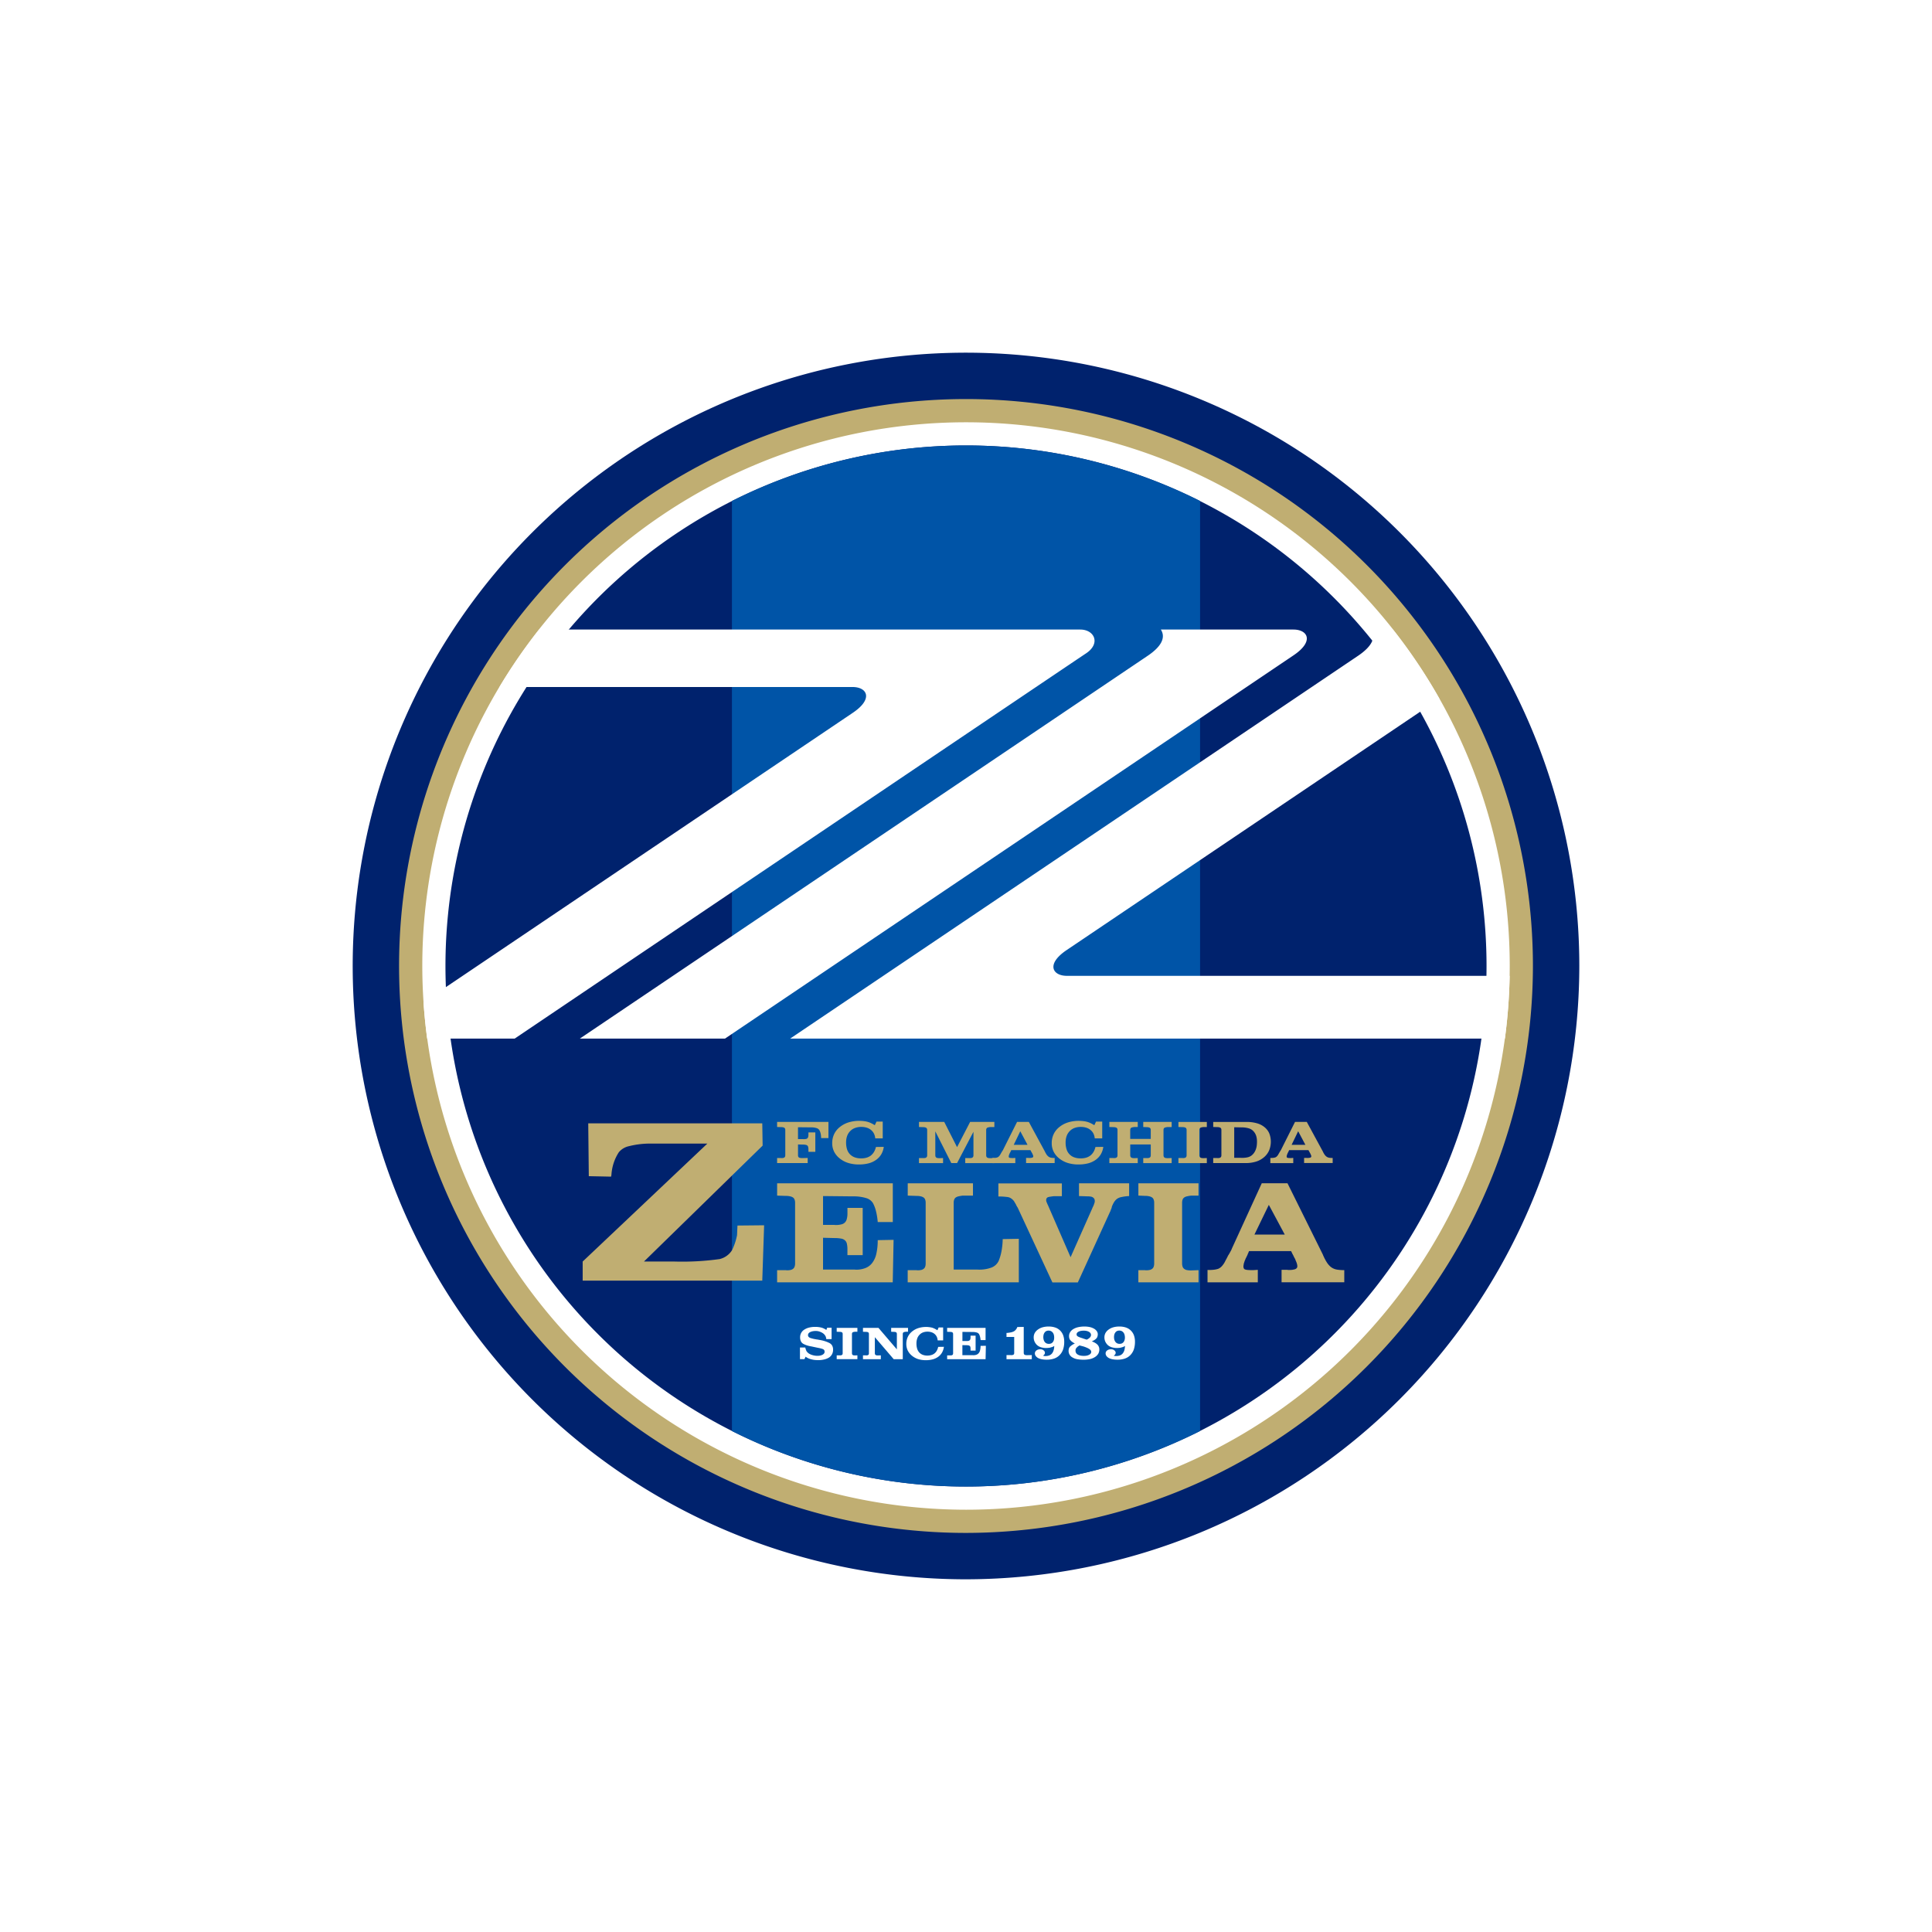
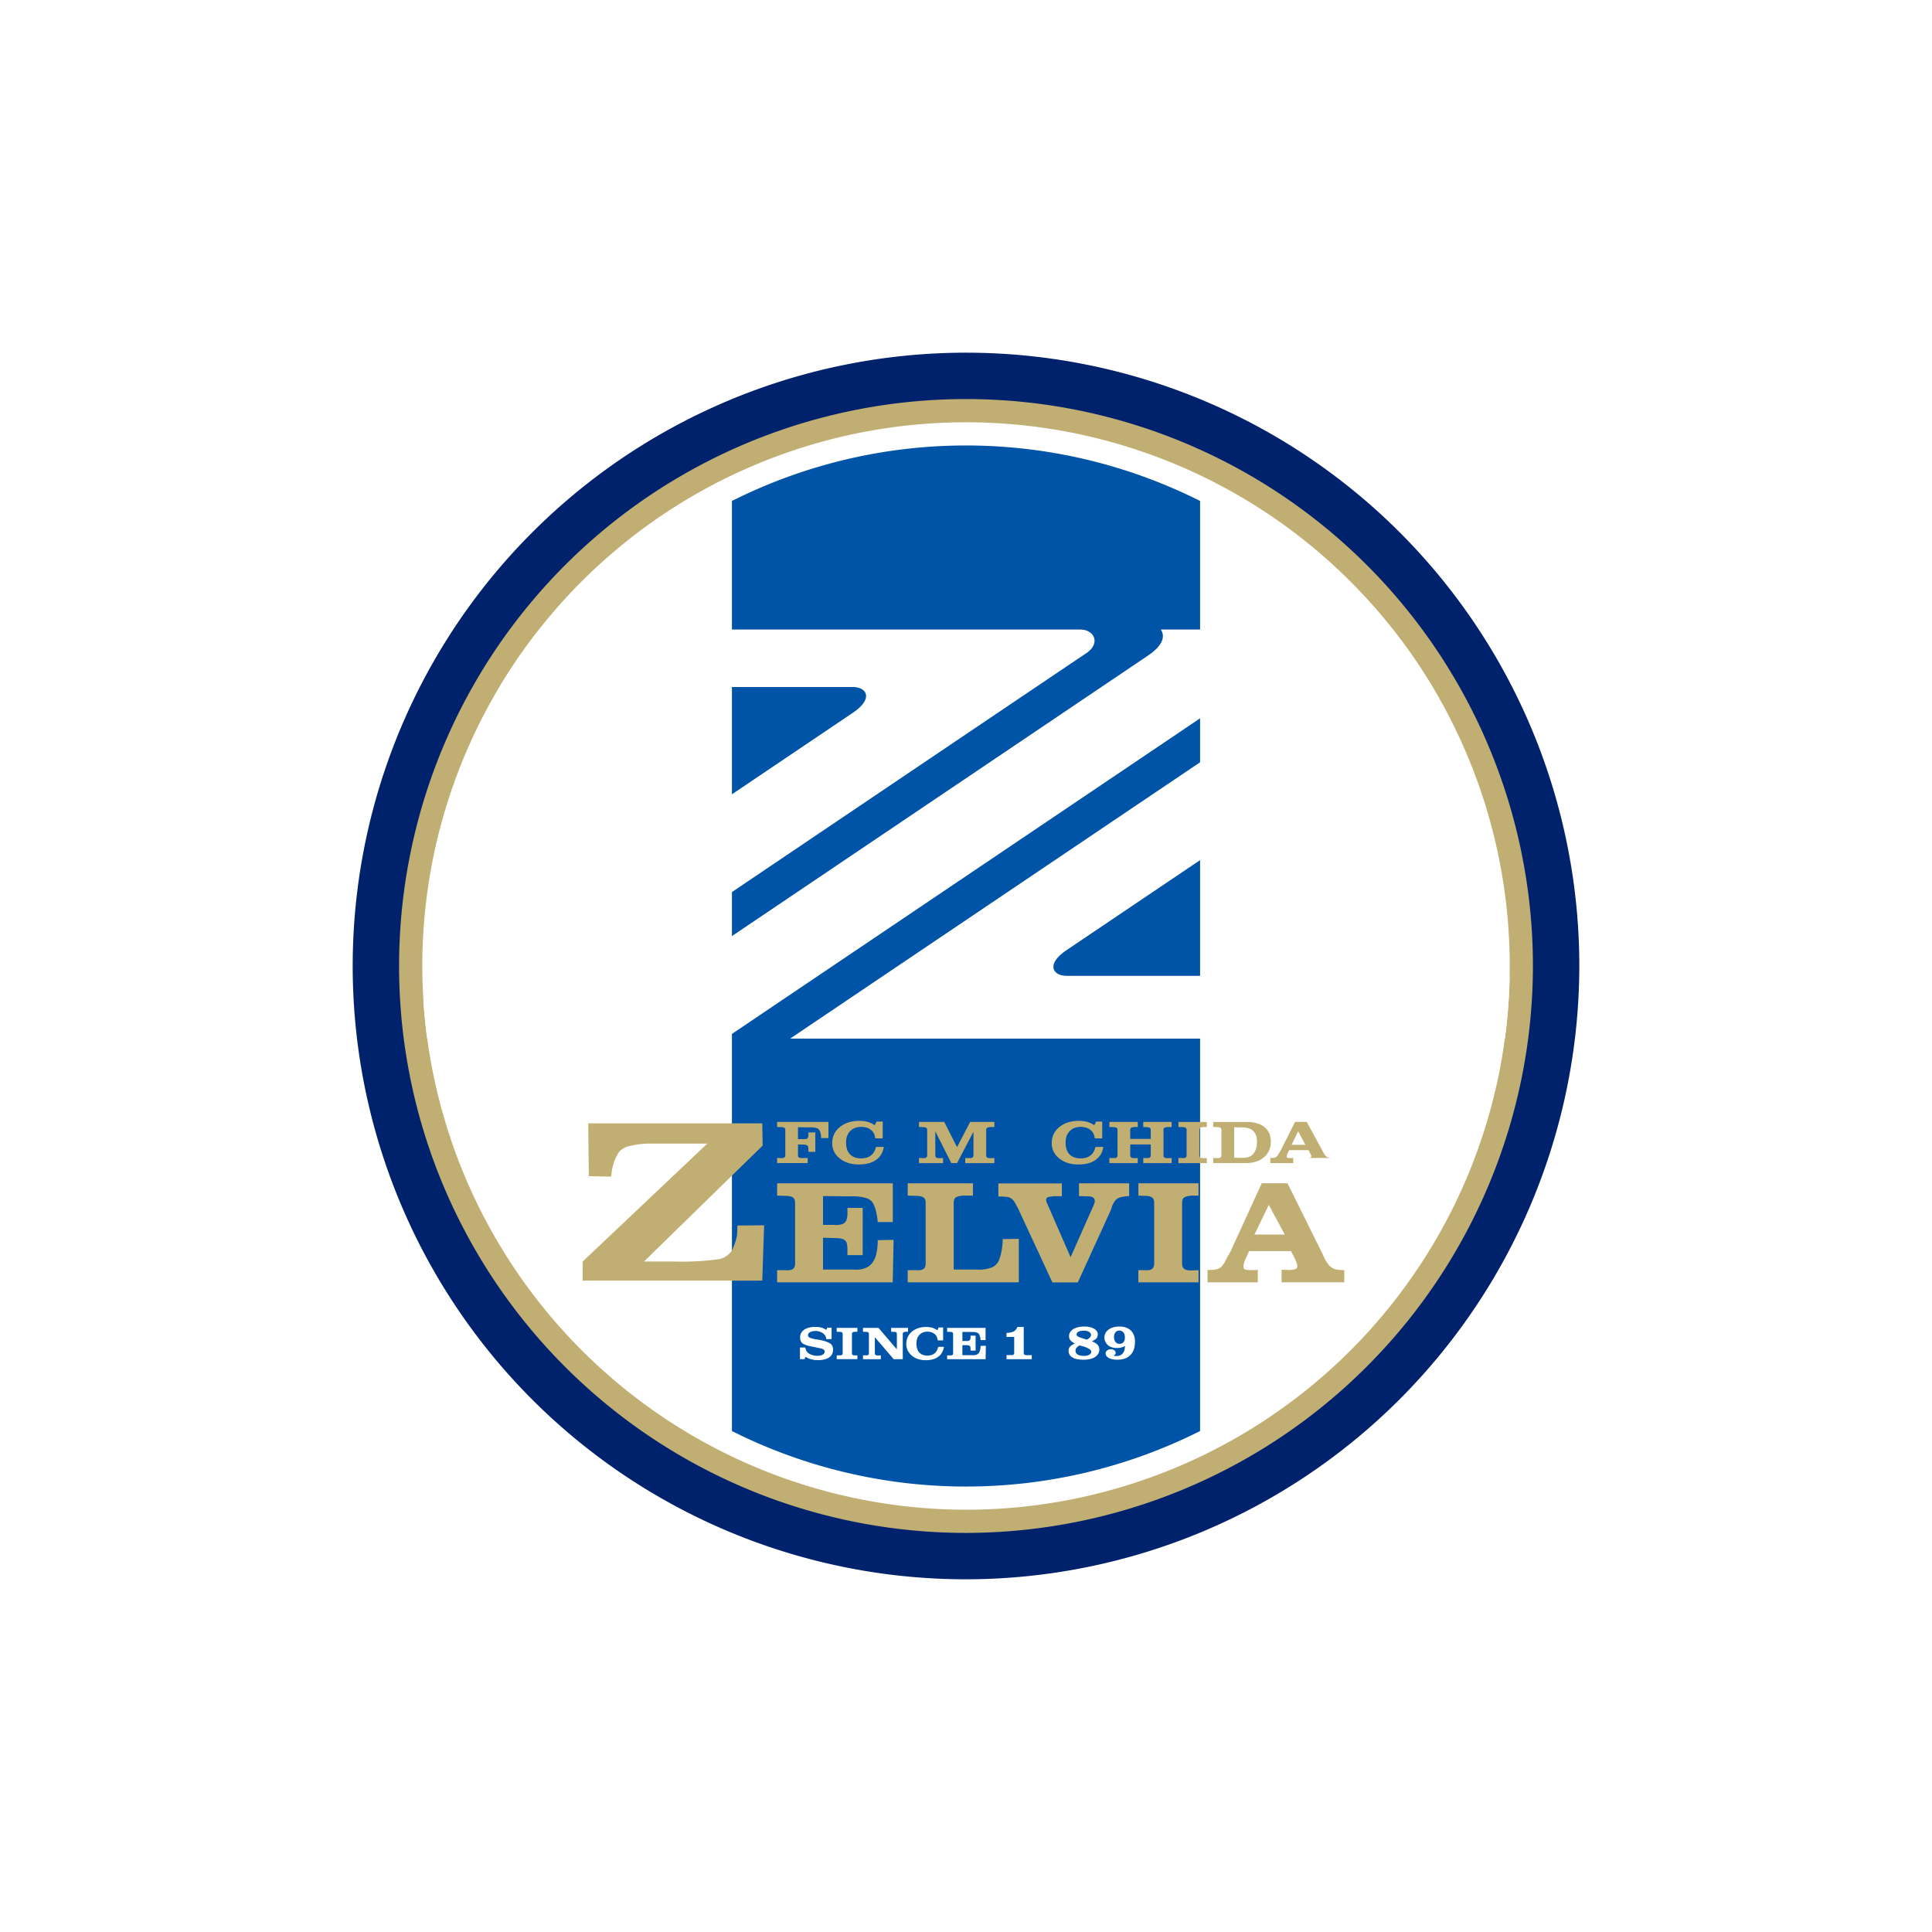
<svg xmlns="http://www.w3.org/2000/svg" width="280" height="280" viewBox="0 0 280 280">
  <defs>
    <clipPath id="clip-path">
      <rect id="長方形_79" data-name="長方形 79" width="180" height="180" transform="translate(-1477.587 3300.413)" fill="#c8cbcc" />
    </clipPath>
  </defs>
  <g id="グループ_239" data-name="グループ 239" transform="translate(1515 -3300)">
    <rect id="長方形_97" data-name="長方形 97" width="280" height="280" transform="translate(-1515 3300)" fill="#fff" />
    <g id="マスクグループ_12" data-name="マスクグループ 12" transform="translate(12.587 49.587)" clip-path="url(#clip-path)">
      <g id="_レイヤー_1-2" transform="translate(-1478 3300.003)">
        <path id="パス_1020" data-name="パス 1020" d="M90.415,180.82a90.41,90.41,0,1,1,90.411-90.409A90.514,90.514,0,0,1,90.415,180.82" fill="none" />
        <path id="パス_1021" data-name="パス 1021" d="M91.253,180.13a88.885,88.885,0,1,1,88.884-88.885A88.987,88.987,0,0,1,91.253,180.13" transform="translate(-0.838 -0.836)" fill="#00226d" />
        <path id="パス_1022" data-name="パス 1022" d="M94.939,177.094A82.163,82.163,0,1,1,177.1,94.932a82.257,82.257,0,0,1-82.162,82.162" transform="translate(-4.524 -4.523)" fill="#c0ae72" />
        <path id="パス_1023" data-name="パス 1023" d="M96.783,175.577a78.8,78.8,0,1,0-78.8-78.8,78.888,78.888,0,0,0,78.8,78.8" transform="translate(-6.368 -6.367)" fill="#fff" />
-         <path id="パス_1024" data-name="パス 1024" d="M174.065,98.62A75.44,75.44,0,1,1,98.627,23.181,75.438,75.438,0,0,1,174.065,98.62" transform="translate(-8.212 -8.21)" fill="#00226d" />
        <path id="パス_1025" data-name="パス 1025" d="M87.473,166.017a75.56,75.56,0,0,0,67.848,0V31.223a75.571,75.571,0,0,0-67.848,0V166.017Z" transform="translate(-30.982 -8.21)" fill="#0054a7" />
        <path id="パス_1026" data-name="パス 1026" d="M113.435,64.489H35.021a78.8,78.8,0,0,0-5.753,8.33H80.456c2.055,0,3.067,1.681.02,3.736L18.257,118.5q.178,2.659.525,5.27H31.476s80.347-54.2,82.8-55.827c2.164-1.432,1.216-3.452-.838-3.452m-1.946,50.185c-2.056,0-3.07-1.682-.021-3.737l54.017-36.415a78.6,78.6,0,0,0-6.745-10.033H155.6c.776,1.22-.033,2.513-1.8,3.734L71.4,123.769H174.983a80.371,80.371,0,0,0,.688-9.095H111.493ZM144.333,64.49H125.119c.772,1.22-.035,2.513-1.806,3.734L40.92,123.769H61.957L144.35,68.224c3.049-2.055,2.037-3.734-.017-3.734" transform="translate(-6.466 -22.841)" fill="#fff" />
        <path id="パス_1027" data-name="パス 1027" d="M58.149,182.671a1.566,1.566,0,0,1-.059.359l-3.227-.068-.08-7.655H80.005l.052,3.227-17.2,16.8h4.464a39.017,39.017,0,0,0,6.507-.359,2.916,2.916,0,0,0,1.79-1.281,8.547,8.547,0,0,0,.73-2.189l.061-1.388,3.863-.039-.267,8.023H53.975v-2.767l18.068-17.094H63.516a12.552,12.552,0,0,0-2.846.378,2.592,2.592,0,0,0-1.463.888,6.758,6.758,0,0,0-1.057,3.163" transform="translate(-19.117 -62.092)" fill="#c0ae72" />
        <path id="パス_1028" data-name="パス 1028" d="M114.375,194.375h-2.182a9.741,9.741,0,0,0-.247-1.55,5.057,5.057,0,0,0-.44-1.185,1.712,1.712,0,0,0-1.006-.741,6.217,6.217,0,0,0-1.915-.244l-4.32-.045v4.175h1.668a.08.08,0,0,0,.052.02h.121a3.074,3.074,0,0,0,.8-.088,1.071,1.071,0,0,0,.505-.255,1.043,1.043,0,0,0,.293-.517,2.949,2.949,0,0,0,.1-.818v-.8h2.21v6.844H107.8v-.861a3.343,3.343,0,0,0-.084-.805.861.861,0,0,0-.286-.484,1.026,1.026,0,0,0-.551-.247,4.844,4.844,0,0,0-.946-.077l-1.668-.042v4.605H108.9a.057.057,0,0,0,.038.02h.082a3.655,3.655,0,0,0,1.411-.247,2.234,2.234,0,0,0,.972-.744,3.362,3.362,0,0,0,.588-1.322,8.669,8.669,0,0,0,.2-1.968l2.3-.043-.123,6.156H97.61v-1.764h1.277a.248.248,0,0,0,.1.02h.074a2.339,2.339,0,0,0,.517-.052.875.875,0,0,0,.343-.162.654.654,0,0,0,.218-.3,1.315,1.315,0,0,0,.077-.475v-8.824a1.191,1.191,0,0,0-.077-.431.654.654,0,0,0-.218-.3,1.171,1.171,0,0,0-.406-.169,2.507,2.507,0,0,0-.625-.067l-1.277-.043v-1.784h16.764v5.615Z" transform="translate(-34.572 -66.858)" fill="#c0ae72" />
        <path id="パス_1029" data-name="パス 1029" d="M136.957,201.261a5.083,5.083,0,0,0,2.074-.279,1.912,1.912,0,0,0,1.067-.969,7.144,7.144,0,0,0,.417-1.442,10.863,10.863,0,0,0,.17-1.723l2.334-.043v6.306H126.915v-1.763h1.279a.251.251,0,0,0,.1.021h.074a2.248,2.248,0,0,0,.515-.053.82.82,0,0,0,.343-.162.644.644,0,0,0,.222-.3,1.352,1.352,0,0,0,.071-.473v-8.824a1.217,1.217,0,0,0-.071-.431.661.661,0,0,0-.222-.3,1.168,1.168,0,0,0-.4-.17,2.522,2.522,0,0,0-.625-.067l-1.279-.043V188.76h9.452v1.784h-1.474a5.118,5.118,0,0,0-.625.11,1.143,1.143,0,0,0-.4.17.659.659,0,0,0-.221.3,1.371,1.371,0,0,0-.073.476v9.66h3.387Z" transform="translate(-44.952 -66.858)" fill="#c0ae72" />
        <path id="パス_1030" data-name="パス 1030" d="M160.918,192.266a2.011,2.011,0,0,0,.158-.324,1.306,1.306,0,0,0,.088-.257.648.648,0,0,0,.061-.193,1.187,1.187,0,0,0,.013-.173.683.683,0,0,0-.06-.29.6.6,0,0,0-.184-.205.7.7,0,0,0-.3-.13,2.24,2.24,0,0,0-.465-.042l-1.277-.043v-1.85h7.266v1.85a6.574,6.574,0,0,0-1.142.151,1.591,1.591,0,0,0-.674.3,1.936,1.936,0,0,0-.381.454,3.513,3.513,0,0,0-.283.581.313.313,0,0,0-.034.1.409.409,0,0,0-.011.1.252.252,0,0,0-.038.1.348.348,0,0,1-.038.1c-.015.027-.029.061-.049.095a.22.22,0,0,0-.025.1,1.073,1.073,0,0,1-.047.117c-.018.038-.035.07-.052.1l-4.662,10.223H155.1l-5.034-10.847c-.049-.073-.1-.152-.147-.237a1.866,1.866,0,0,1-.121-.258c-.049-.073-.095-.144-.134-.215s-.08-.135-.11-.194a1.762,1.762,0,0,0-.38-.388,1.382,1.382,0,0,0-.431-.214c-.162-.029-.367-.054-.614-.075s-.532-.032-.859-.032v-1.893h9.2v1.85H155.3c-.214.027-.388.052-.525.075a1.735,1.735,0,0,0-.331.075.456.456,0,0,0-.187.161.424.424,0,0,0-.06.226v.095a.173.173,0,0,0,.024.1.2.2,0,0,0,.025.109c.014.028.031.059.047.085v.031c0,.011.007.014.024.014v.04a.057.057,0,0,0,.017.043.07.07,0,0,0,.034.043.194.194,0,0,0,.01.053c.01.024.022.047.038.077v.031c0,.008.01.011.028.011,0,.015,0,.027.01.032a.041.041,0,0,1,.011.032l3.268,7.51,3.19-7.186Z" transform="translate(-52.163 -66.857)" fill="#c0ae72" />
        <path id="パス_1031" data-name="パス 1031" d="M178.68,188.759H187.4v1.784h-1.057a5.5,5.5,0,0,0-.628.109,1.126,1.126,0,0,0-.4.172.674.674,0,0,0-.223.3,1.4,1.4,0,0,0-.071.477v8.733a1.539,1.539,0,0,0,.071.505.656.656,0,0,0,.223.314.86.86,0,0,0,.4.181,3.039,3.039,0,0,0,.628.052l1.057-.039v1.763H178.68v-1.763h.965a.283.283,0,0,0,.1.02h.077a2.14,2.14,0,0,0,.512-.053.859.859,0,0,0,.346-.161.639.639,0,0,0,.219-.3,1.354,1.354,0,0,0,.075-.475v-8.824a1.229,1.229,0,0,0-.075-.433.637.637,0,0,0-.219-.3,1.193,1.193,0,0,0-.4-.172,2.634,2.634,0,0,0-.63-.066l-.965-.043v-1.784Z" transform="translate(-63.288 -66.857)" fill="#c0ae72" />
        <path id="パス_1032" data-name="パス 1032" d="M200.215,198.59c-.018.045-.034.08-.047.106a.142.142,0,0,0-.027.087.828.828,0,0,1-.049.109c-.018.031-.032.057-.049.088a1.592,1.592,0,0,1-.061.172c-.025.057-.053.113-.085.173-.021.043-.038.085-.061.128s-.043.087-.063.13a.138.138,0,0,0-.036.052.214.214,0,0,0-.013.053c-.015.029-.029.052-.034.064s-.013.035-.013.064a1.012,1.012,0,0,0-.113.258c-.025.087-.054.173-.085.258s-.032.172-.05.258a1.151,1.151,0,0,0-.025.236.585.585,0,0,0,.061.269.325.325,0,0,0,.212.162,1.706,1.706,0,0,0,.4.066c.188.013.42.022.7.022l.711-.045v1.809H194.2V201.3a.091.091,0,0,0,.063.022h.184a5.284,5.284,0,0,0,.725-.045,2.987,2.987,0,0,0,.577-.127,1.469,1.469,0,0,0,.515-.367,2.968,2.968,0,0,0,.466-.669c.035-.071.068-.14.1-.2s.068-.127.1-.183c.017-.029.032-.057.047-.087a.418.418,0,0,0,.049-.109.763.763,0,0,0,.049-.087.443.443,0,0,0,.049-.085v-.032c0-.007.011-.018.027-.034a.05.05,0,0,0,.024-.043.068.068,0,0,1,.015-.043.125.125,0,0,1,.038-.043.616.616,0,0,0,.07-.119.878.878,0,0,1,.074-.119c.017-.029.038-.064.06-.109a1.1,1.1,0,0,0,.064-.128,1.511,1.511,0,0,0,.133-.235c.039-.087.08-.176.109-.26l4.322-9.444h3.731l5.106,10.3a1.437,1.437,0,0,1,.073.183.519.519,0,0,0,.077.14.542.542,0,0,0,.061.152,1.092,1.092,0,0,1,.061.13.518.518,0,0,1,.074.127.417.417,0,0,0,.074.131.457.457,0,0,0,.061.119l.063.1a2.94,2.94,0,0,0,.426.558,1.889,1.889,0,0,0,.482.366,1.949,1.949,0,0,0,.671.215,6.3,6.3,0,0,0,1,.067v1.764h-9.088V201.3h.861a.2.2,0,0,0,.077.022h.194a3.062,3.062,0,0,0,.468-.032c.128-.024.243-.047.339-.075a.611.611,0,0,0,.262-.173.406.406,0,0,0,.082-.258.993.993,0,0,0-.025-.226,2.256,2.256,0,0,0-.071-.271c-.034-.085-.068-.174-.11-.267a2.881,2.881,0,0,1-.109-.29c-.018-.029-.036-.057-.052-.087s-.035-.059-.049-.087-.035-.059-.049-.085-.034-.067-.049-.109c-.032-.073-.064-.141-.1-.205s-.064-.126-.1-.181c-.035-.074-.063-.134-.085-.184s-.053-.1-.084-.161v-.045h-6.114Zm2.871-6.706L201,196.189h4.393Z" transform="translate(-68.784 -66.856)" fill="#c0ae72" />
        <path id="パス_1033" data-name="パス 1033" d="M105.047,177.33h-1.061a3.164,3.164,0,0,0-.057-.609,2.074,2.074,0,0,0-.169-.5.706.706,0,0,0-.42-.334,2.436,2.436,0,0,0-.811-.11l-1.892-.02v1.717h.729a.093.093,0,0,0,.05.01h.038a1.832,1.832,0,0,0,.336-.027.433.433,0,0,0,.2-.091.379.379,0,0,0,.119-.2,1.222,1.222,0,0,0,.039-.341v-.322h1v2.82h-1v-.35a1.359,1.359,0,0,0-.039-.352.385.385,0,0,0-.119-.212.51.51,0,0,0-.235-.1,1.769,1.769,0,0,0-.4-.038l-.716-.018V179.8a.567.567,0,0,0,.033.209.243.243,0,0,0,.1.128.443.443,0,0,0,.183.068,1.6,1.6,0,0,0,.3.022l.785-.018v.743H97.608v-.733h.581a.2.2,0,0,0,.047.007h.033a1.032,1.032,0,0,0,.233-.022.344.344,0,0,0,.158-.068.262.262,0,0,0,.1-.123.487.487,0,0,0,.035-.2v-3.669a.43.43,0,0,0-.035-.179.268.268,0,0,0-.1-.126.538.538,0,0,0-.183-.07,1.23,1.23,0,0,0-.288-.028l-.581-.018v-.741h7.442v2.342Z" transform="translate(-34.572 -61.979)" fill="#c0ae72" />
        <path id="パス_1034" data-name="パス 1034" d="M117.3,177.283h-1.086a1.927,1.927,0,0,0-.186-.69,1.567,1.567,0,0,0-.419-.525,1.783,1.783,0,0,0-.621-.336,2.644,2.644,0,0,0-.8-.113,2.5,2.5,0,0,0-.906.154,1.8,1.8,0,0,0-.7.454,1.909,1.909,0,0,0-.448.718,2.768,2.768,0,0,0-.145.931,3.316,3.316,0,0,0,.137.986,1.92,1.92,0,0,0,.424.723,1.883,1.883,0,0,0,.694.445,2.71,2.71,0,0,0,.928.148,2.79,2.79,0,0,0,.776-.1,1.925,1.925,0,0,0,.635-.317,2.018,2.018,0,0,0,.452-.522,2.416,2.416,0,0,0,.274-.712l1.142-.018a2.918,2.918,0,0,1-.376,1.1,2.655,2.655,0,0,1-.757.8,3.323,3.323,0,0,1-1.089.493,5.514,5.514,0,0,1-1.383.159,5.193,5.193,0,0,1-1.531-.214,3.741,3.741,0,0,1-1.242-.653,2.945,2.945,0,0,1-.824-.994,2.755,2.755,0,0,1-.272-1.224,3.07,3.07,0,0,1,.272-1.3,2.919,2.919,0,0,1,.824-1.034,3.822,3.822,0,0,1,1.258-.676,5.221,5.221,0,0,1,1.584-.228c.149,0,.29.007.424.018s.261.025.381.043a3.347,3.347,0,0,1,.352.074,2.532,2.532,0,0,1,.352.117c.06.022.119.05.179.078l.18.089c.06.029.12.064.177.1s.124.073.193.106l.246-.519h.9v2.451Z" transform="translate(-38.954 -61.887)" fill="#c0ae72" />
        <path id="パス_1035" data-name="パス 1035" d="M134.97,178.641l1.892-3.657h3.514v.741h-.581a2.065,2.065,0,0,0-.286.047.547.547,0,0,0-.184.07.3.3,0,0,0-.1.127.478.478,0,0,0-.035.2V179.8a.536.536,0,0,0,.035.208.267.267,0,0,0,.1.13.415.415,0,0,0,.184.077,1.818,1.818,0,0,0,.286.022l.581-.018v.734h-4.22v-.734h.584a.132.132,0,0,0,.045.008h.034a1.178,1.178,0,0,0,.236-.022.345.345,0,0,0,.156-.068.272.272,0,0,0,.1-.124.513.513,0,0,0,.034-.2v-3.4l-2.373,4.537h-.838l-2.317-4.6V179.8a.6.6,0,0,0,.032.208.27.27,0,0,0,.1.13.409.409,0,0,0,.184.077,1.759,1.759,0,0,0,.285.022l.523-.018v.734h-3.49v-.734h.582a.121.121,0,0,0,.045.008h.034a1.174,1.174,0,0,0,.235-.022.359.359,0,0,0,.156-.068.27.27,0,0,0,.1-.124.487.487,0,0,0,.035-.2v-3.669a.419.419,0,0,0-.035-.177.275.275,0,0,0-.1-.127.587.587,0,0,0-.186-.07,1.118,1.118,0,0,0-.283-.028l-.582-.02v-.741h3.657l1.858,3.657Z" transform="translate(-45.852 -61.977)" fill="#c0ae72" />
-         <path id="パス_1036" data-name="パス 1036" d="M148.652,179.075a.164.164,0,0,1-.024.045.085.085,0,0,0-.008.035l-.021.045a.228.228,0,0,0-.024.036.36.36,0,0,1-.029.073.44.44,0,0,1-.038.071.283.283,0,0,1-.029.053.335.335,0,0,0-.028.054c-.007,0-.013.015-.018.021s-.006.018-.006.024-.013.02-.015.027a.053.053,0,0,0,0,.028.372.372,0,0,0-.052.106c-.013.036-.025.073-.04.107s-.015.07-.022.107a.514.514,0,0,0-.011.1.251.251,0,0,0,.028.113.167.167,0,0,0,.1.067.965.965,0,0,0,.181.027c.088.006.193.01.32.01l.325-.02v.752h-3.324V180.2a.073.073,0,0,0,.029.008h.084a2.647,2.647,0,0,0,.329-.018,1.44,1.44,0,0,0,.262-.054.68.68,0,0,0,.237-.151,1.279,1.279,0,0,0,.211-.278c.015-.029.031-.06.046-.087s.029-.052.043-.074.014-.024.024-.036a.348.348,0,0,0,.021-.045c.007-.011.015-.025.024-.036s.014-.024.021-.036v-.014a.081.081,0,0,1,.011-.014.017.017,0,0,0,.011-.017.028.028,0,0,1,.007-.02.056.056,0,0,1,.015-.017.5.5,0,0,0,.035-.047.143.143,0,0,1,.035-.05c.006-.013.017-.028.027-.046a.484.484,0,0,0,.028-.053,1.074,1.074,0,0,0,.063-.1c.017-.035.033-.07.049-.109l1.968-3.925h1.7l2.326,4.286a.4.4,0,0,1,.032.075.261.261,0,0,0,.035.057.258.258,0,0,0,.027.063.522.522,0,0,1,.029.054.193.193,0,0,1,.034.052.165.165,0,0,0,.033.054.282.282,0,0,0,.027.049.125.125,0,0,1,.027.04,1.417,1.417,0,0,0,.2.232.889.889,0,0,0,.525.242,3.155,3.155,0,0,0,.452.028v.733H150.8V180.2h.394a.084.084,0,0,0,.032.008h.088a1.6,1.6,0,0,0,.214-.013c.06-.01.11-.02.156-.031a.307.307,0,0,0,.119-.071.158.158,0,0,0,.038-.107.374.374,0,0,0-.01-.094.6.6,0,0,0-.035-.113l-.049-.112a1.149,1.149,0,0,1-.052-.12.306.306,0,0,1-.021-.036.244.244,0,0,1-.022-.035c-.008-.011-.015-.024-.024-.036s-.015-.027-.024-.045-.029-.059-.043-.085-.031-.05-.045-.075-.027-.056-.039-.075l-.039-.067v-.02H148.65Zm1.308-2.737-.949,1.968h2Z" transform="translate(-51.681 -61.979)" fill="#c0ae72" />
        <path id="パス_1037" data-name="パス 1037" d="M166.558,177.283h-1.086a1.955,1.955,0,0,0-.184-.69,1.621,1.621,0,0,0-.419-.525,1.821,1.821,0,0,0-.621-.336,2.664,2.664,0,0,0-.8-.113,2.5,2.5,0,0,0-.907.154,1.807,1.807,0,0,0-.694.454,1.927,1.927,0,0,0-.448.718,2.767,2.767,0,0,0-.147.931,3.141,3.141,0,0,0,.14.986,1.769,1.769,0,0,0,1.114,1.168,2.712,2.712,0,0,0,.93.148,2.805,2.805,0,0,0,.776-.1,1.939,1.939,0,0,0,.635-.317,1.967,1.967,0,0,0,.452-.522,2.416,2.416,0,0,0,.274-.712l1.141-.018a2.893,2.893,0,0,1-.374,1.1,2.69,2.69,0,0,1-.757.8,3.378,3.378,0,0,1-1.092.493,5.483,5.483,0,0,1-1.381.159,5.2,5.2,0,0,1-1.534-.214,3.741,3.741,0,0,1-1.24-.653,2.908,2.908,0,0,1-.822-.994,2.7,2.7,0,0,1-.274-1.224,3.009,3.009,0,0,1,.274-1.3,2.884,2.884,0,0,1,.822-1.034,3.781,3.781,0,0,1,1.258-.676,5.2,5.2,0,0,1,1.584-.228c.148,0,.288.007.424.018s.261.025.38.043a3.372,3.372,0,0,1,.353.074,2.661,2.661,0,0,1,.352.117c.06.022.116.05.179.078s.119.059.177.089.12.064.18.1.124.073.193.106l.246-.519h.895v2.451Z" transform="translate(-56.402 -61.887)" fill="#c0ae72" />
        <path id="パス_1038" data-name="パス 1038" d="M175.195,178.259v1.54a.543.543,0,0,0,.035.209.263.263,0,0,0,.1.128.426.426,0,0,0,.187.077,1.586,1.586,0,0,0,.285.024l.482-.018v.733h-4.115v-.733h.578a.155.155,0,0,0,.047.008h.034a1.176,1.176,0,0,0,.236-.022.339.339,0,0,0,.155-.068.287.287,0,0,0,.1-.124.577.577,0,0,0,.031-.2v-3.67a.5.5,0,0,0-.031-.177.282.282,0,0,0-.1-.126.542.542,0,0,0-.181-.07,1.151,1.151,0,0,0-.289-.029l-.578-.018v-.741h4.115v.741H175.8a1.977,1.977,0,0,0-.285.047.53.53,0,0,0-.187.07.26.26,0,0,0-.1.126.478.478,0,0,0-.035.2v1.279h2.975v-1.3a.446.446,0,0,0-.034-.177.254.254,0,0,0-.1-.126.571.571,0,0,0-.184-.07,1.143,1.143,0,0,0-.286-.029l-.482-.018v-.741H181.2v.741h-.579a1.932,1.932,0,0,0-.286.047.509.509,0,0,0-.187.07.3.3,0,0,0-.1.126.533.533,0,0,0-.032.2V179.8a.606.606,0,0,0,.032.209.3.3,0,0,0,.1.128.412.412,0,0,0,.187.077,1.6,1.6,0,0,0,.286.024l.579-.018v.733h-4.118v-.733h.482a.126.126,0,0,0,.045.008h.034a1.154,1.154,0,0,0,.235-.022.358.358,0,0,0,.158-.068.259.259,0,0,0,.1-.124.488.488,0,0,0,.034-.2v-1.558H175.2Z" transform="translate(-60.98 -61.978)" fill="#c0ae72" />
        <path id="パス_1039" data-name="パス 1039" d="M187.67,174.988h4.118v.741h-.48a1.777,1.777,0,0,0-.283.047.5.5,0,0,0-.186.07.292.292,0,0,0-.1.126.489.489,0,0,0-.035.2V179.8a.529.529,0,0,0,.035.209.26.26,0,0,0,.1.13.4.4,0,0,0,.186.077,1.619,1.619,0,0,0,.283.022l.48-.017v.733H187.67v-.733h.584a.116.116,0,0,0,.045.008h.032a1.072,1.072,0,0,0,.237-.024.32.32,0,0,0,.154-.067.268.268,0,0,0,.1-.124.547.547,0,0,0,.034-.2v-3.669a.46.46,0,0,0-.034-.18.276.276,0,0,0-.1-.126.5.5,0,0,0-.184-.07,1.111,1.111,0,0,0-.283-.029l-.584-.017v-.741Z" transform="translate(-66.472 -61.98)" fill="#c0ae72" />
        <path id="パス_1040" data-name="パス 1040" d="M195.484,174.987h4.946a5.354,5.354,0,0,1,1.421.205,2.942,2.942,0,0,1,1.076.563,2.354,2.354,0,0,1,.68.9,3.32,3.32,0,0,1-.031,2.471,2.736,2.736,0,0,1-.741.983,3.272,3.272,0,0,1-1.168.634,5.04,5.04,0,0,1-1.5.207h-4.688v-.733h.582a.119.119,0,0,0,.043.008h.035a1.175,1.175,0,0,0,.235-.022.375.375,0,0,0,.158-.068.246.246,0,0,0,.1-.124.518.518,0,0,0,.034-.2v-3.669a.46.46,0,0,0-.034-.18.285.285,0,0,0-.1-.126.589.589,0,0,0-.187-.07,1.1,1.1,0,0,0-.283-.029l-.582-.018v-.741Zm3.981,5.2a.163.163,0,0,0,.04.01h.106a4.444,4.444,0,0,0,.521-.028,3.118,3.118,0,0,0,.4-.071,1.728,1.728,0,0,0,.353-.148,1.434,1.434,0,0,0,.295-.228,1.693,1.693,0,0,0,.286-.36,2.227,2.227,0,0,0,.2-.42,2.647,2.647,0,0,0,.12-.5,4.544,4.544,0,0,0,.038-.607,2.734,2.734,0,0,0-.123-.847,1.791,1.791,0,0,0-.383-.648,1.443,1.443,0,0,0-.688-.424,3.545,3.545,0,0,0-1.066-.138l-1.04-.021v4.429h.948Z" transform="translate(-69.239 -61.978)" fill="#c0ae72" />
-         <path id="パス_1041" data-name="パス 1041" d="M211.014,179.075a.346.346,0,0,1-.021.045.06.06,0,0,0-.011.035.189.189,0,0,1-.024.045.3.3,0,0,1-.021.036.45.45,0,0,1-.027.073c-.014.024-.025.047-.039.071a.394.394,0,0,1-.029.053c-.008.018-.02.036-.029.054a.073.073,0,0,0-.015.021.056.056,0,0,0,0,.024.162.162,0,0,1-.02.027.074.074,0,0,0,0,.028.457.457,0,0,0-.05.106.762.762,0,0,1-.039.107c-.007.035-.015.07-.021.107a.424.424,0,0,0-.011.1.219.219,0,0,0,.027.113.178.178,0,0,0,.1.067,1.046,1.046,0,0,0,.184.027c.087.006.193.01.32.01l.324-.02v.752h-3.322V180.2a.043.043,0,0,0,.027.008h.085a2.734,2.734,0,0,0,.331-.018,1.447,1.447,0,0,0,.261-.054.68.68,0,0,0,.237-.151,1.327,1.327,0,0,0,.212-.278.851.851,0,0,1,.046-.087.609.609,0,0,1,.043-.074.319.319,0,0,0,.024-.036c.008-.011.013-.025.024-.045a.244.244,0,0,1,.021-.036.31.31,0,0,0,.021-.036v-.014a.081.081,0,0,1,.011-.014.021.021,0,0,0,.013-.017.027.027,0,0,1,.006-.02.084.084,0,0,1,.015-.017.36.36,0,0,0,.036-.047.139.139,0,0,1,.028-.05.24.24,0,0,0,.031-.046.452.452,0,0,0,.025-.053.849.849,0,0,0,.066-.1c.015-.035.034-.07.049-.109l1.968-3.925h1.7l2.327,4.286a.328.328,0,0,1,.032.075.208.208,0,0,0,.032.057c.011.024.02.045.028.063a.209.209,0,0,1,.029.054.143.143,0,0,1,.034.052.237.237,0,0,0,.035.054.3.3,0,0,0,.029.049c.007.014.02.028.027.04a1.226,1.226,0,0,0,.2.232.947.947,0,0,0,.221.152.933.933,0,0,0,.306.089,3.19,3.19,0,0,0,.454.028v.733h-4.142V180.2h.394a.079.079,0,0,0,.034.008h.088a1.545,1.545,0,0,0,.212-.013c.061-.01.112-.02.159-.031a.316.316,0,0,0,.116-.071.153.153,0,0,0,.039-.107.373.373,0,0,0-.01-.094c-.008-.034-.02-.07-.035-.113s-.032-.073-.052-.112a.749.749,0,0,1-.049-.12c-.006-.011-.017-.024-.024-.036l-.021-.035a.371.371,0,0,0-.022-.036.364.364,0,0,0-.024-.045c-.015-.028-.028-.059-.043-.085a.857.857,0,0,0-.047-.075.771.771,0,0,0-.036-.075c-.013-.02-.024-.043-.04-.067v-.02h-2.786Zm1.309-2.737-.951,1.968h2Z" transform="translate(-73.77 -61.979)" fill="#c0ae72" />
+         <path id="パス_1041" data-name="パス 1041" d="M211.014,179.075a.346.346,0,0,1-.021.045.06.06,0,0,0-.011.035.189.189,0,0,1-.024.045.3.3,0,0,1-.021.036.45.45,0,0,1-.027.073c-.014.024-.025.047-.039.071a.394.394,0,0,1-.029.053c-.008.018-.02.036-.029.054a.073.073,0,0,0-.015.021.056.056,0,0,0,0,.024.162.162,0,0,1-.02.027.074.074,0,0,0,0,.028.457.457,0,0,0-.05.106.762.762,0,0,1-.039.107c-.007.035-.015.07-.021.107a.424.424,0,0,0-.011.1.219.219,0,0,0,.027.113.178.178,0,0,0,.1.067,1.046,1.046,0,0,0,.184.027c.087.006.193.01.32.01l.324-.02v.752h-3.322V180.2a.043.043,0,0,0,.027.008h.085a2.734,2.734,0,0,0,.331-.018,1.447,1.447,0,0,0,.261-.054.68.68,0,0,0,.237-.151,1.327,1.327,0,0,0,.212-.278.851.851,0,0,1,.046-.087.609.609,0,0,1,.043-.074.319.319,0,0,0,.024-.036c.008-.011.013-.025.024-.045a.244.244,0,0,1,.021-.036.31.31,0,0,0,.021-.036v-.014a.081.081,0,0,1,.011-.014.021.021,0,0,0,.013-.017.027.027,0,0,1,.006-.02.084.084,0,0,1,.015-.017.36.36,0,0,0,.036-.047.139.139,0,0,1,.028-.05.24.24,0,0,0,.031-.046.452.452,0,0,0,.025-.053.849.849,0,0,0,.066-.1c.015-.035.034-.07.049-.109l1.968-3.925h1.7l2.327,4.286a.328.328,0,0,1,.032.075.208.208,0,0,0,.032.057c.011.024.02.045.028.063a.209.209,0,0,1,.029.054.143.143,0,0,1,.034.052.237.237,0,0,0,.035.054.3.3,0,0,0,.029.049c.007.014.02.028.027.04a1.226,1.226,0,0,0,.2.232.947.947,0,0,0,.221.152.933.933,0,0,0,.306.089,3.19,3.19,0,0,0,.454.028h-4.142V180.2h.394a.079.079,0,0,0,.034.008h.088a1.545,1.545,0,0,0,.212-.013c.061-.01.112-.02.159-.031a.316.316,0,0,0,.116-.071.153.153,0,0,0,.039-.107.373.373,0,0,0-.01-.094c-.008-.034-.02-.07-.035-.113s-.032-.073-.052-.112a.749.749,0,0,1-.049-.12c-.006-.011-.017-.024-.024-.036l-.021-.035a.371.371,0,0,0-.022-.036.364.364,0,0,0-.024-.045c-.015-.028-.028-.059-.043-.085a.857.857,0,0,0-.047-.075.771.771,0,0,0-.036-.075c-.013-.02-.024-.043-.04-.067v-.02h-2.786Zm1.309-2.737-.951,1.968h2Z" transform="translate(-73.77 -61.979)" fill="#c0ae72" />
        <path id="パス_1042" data-name="パス 1042" d="M107.324,222.761h-.761v0s-.007,0-.007,0v-.045c-.006-.022-.01-.043-.017-.066a.3.3,0,0,1-.007-.07.367.367,0,0,1-.015-.056c-.008-.015-.013-.035-.02-.052a.35.35,0,0,0-.031-.1.764.764,0,0,1-.049-.095l-.024-.031c-.007-.008-.017-.022-.028-.038a.14.14,0,0,0-.018-.022.122.122,0,0,1-.007-.018.058.058,0,0,0-.015-.024l-.017-.018a1.3,1.3,0,0,0-.226-.208,1.964,1.964,0,0,0-.295-.168,2.319,2.319,0,0,0-.334-.119,1.669,1.669,0,0,0-.355-.05h-.088a2.043,2.043,0,0,0-.443.043,1.363,1.363,0,0,0-.357.124.634.634,0,0,0-.229.19.438.438,0,0,0-.073.247.373.373,0,0,0,.094.254.635.635,0,0,0,.281.168c.127.04.267.077.416.112s.317.063.49.094c.04,0,.087.01.13.015l.133.025c.02,0,.042.011.063.017s.047.006.074.006a.259.259,0,0,1,.068.014c.027,0,.049.01.071.013a4.963,4.963,0,0,1,.649.165,4.569,4.569,0,0,1,.593.237.97.97,0,0,1,.429.381,1.2,1.2,0,0,1,.142.6,1.375,1.375,0,0,1-.149.656,1.326,1.326,0,0,1-.43.48,2.27,2.27,0,0,1-.708.286,3.921,3.921,0,0,1-.948.1h-.124a.058.058,0,0,0-.025-.01h-.018a3,3,0,0,1-.426-.04,3.7,3.7,0,0,1-.419-.095,1.987,1.987,0,0,1-.389-.145,1.794,1.794,0,0,1-.346-.211l-.17.356h-.648v-1.688h.769c.01.047.022.092.035.133a.433.433,0,0,1,.029.11c.007.014.011.029.018.045a.32.32,0,0,0,.014.043.077.077,0,0,0,.01.039c.006.01.011.022.015.029.013.024.021.046.029.066s.015.038.02.049a.229.229,0,0,0,.034.049c.01.013.024.029.031.04a.2.2,0,0,0,.02.025.214.214,0,0,0,.015.022.073.073,0,0,0,.011.015c0,.006.007.007.013.007l.014.013s.007.013.013.014a.964.964,0,0,0,.247.2,1.928,1.928,0,0,0,.353.163,2.708,2.708,0,0,0,.409.106,2.358,2.358,0,0,0,.434.038,2.28,2.28,0,0,0,.412-.039,1.254,1.254,0,0,0,.331-.124.657.657,0,0,0,.222-.188.39.39,0,0,0,.071-.233.525.525,0,0,0-.021-.165.427.427,0,0,0-.067-.116.4.4,0,0,0-.142-.1,1.326,1.326,0,0,0-.244-.084c-.038-.01-.08-.022-.127-.034s-.1-.025-.156-.038-.114-.018-.172-.032-.124-.028-.188-.04l-.825-.176a3.968,3.968,0,0,1-.635-.151,3.125,3.125,0,0,1-.515-.222.855.855,0,0,1-.343-.367,1.319,1.319,0,0,1-.112-.567,1.282,1.282,0,0,1,.593-1.111,2.265,2.265,0,0,1,.708-.307,3.706,3.706,0,0,1,.91-.1,3.471,3.471,0,0,1,.462.028,3.263,3.263,0,0,1,.42.078,2.114,2.114,0,0,1,.366.138,2.546,2.546,0,0,1,.342.2l.124-.32h.637v1.635Z" transform="translate(-36.391 -78.275)" fill="#fff" />
        <path id="パス_1043" data-name="パス 1043" d="M110.984,221.2h3v.565h-.35a1.449,1.449,0,0,0-.209.035.373.373,0,0,0-.134.053.214.214,0,0,0-.071.095.414.414,0,0,0-.025.148v2.764a.464.464,0,0,0,.025.159.187.187,0,0,0,.071.1.313.313,0,0,0,.134.06,1.3,1.3,0,0,0,.209.015l.35-.013v.557h-3v-.557h.424a.14.14,0,0,0,.032.006h.027a.832.832,0,0,0,.174-.017.289.289,0,0,0,.11-.052.178.178,0,0,0,.074-.094.383.383,0,0,0,.025-.151v-2.791a.325.325,0,0,0-.025-.135.2.2,0,0,0-.074-.095.323.323,0,0,0-.134-.053.967.967,0,0,0-.208-.021l-.424-.014V221.2Z" transform="translate(-39.31 -78.347)" fill="#fff" />
        <path id="パス_1044" data-name="パス 1044" d="M121.792,224.316v-2.234a.41.41,0,0,0-.025-.135.228.228,0,0,0-.074-.095.363.363,0,0,0-.134-.053,1.079,1.079,0,0,0-.209-.021l-.384-.014V221.2h2.442v.565h-.321a1.477,1.477,0,0,0-.205.035.386.386,0,0,0-.135.053.217.217,0,0,0-.074.095.416.416,0,0,0-.025.149v3.643h-1.315l-2.732-3.187v2.308a.44.44,0,0,0,.024.159.174.174,0,0,0,.073.1.3.3,0,0,0,.137.06,1.088,1.088,0,0,0,.208.017l.424-.013v.558h-2.587v-.558h.424a.123.123,0,0,0,.031.007h.025a.771.771,0,0,0,.172-.018.259.259,0,0,0,.113-.053.182.182,0,0,0,.074-.092.445.445,0,0,0,.022-.151v-2.792a.378.378,0,0,0-.022-.135.217.217,0,0,0-.074-.095.355.355,0,0,0-.133-.053,1.087,1.087,0,0,0-.208-.021l-.424-.014V221.2h2.242l2.669,3.119Z" transform="translate(-41.398 -78.347)" fill="#fff" />
        <path id="パス_1045" data-name="パス 1045" d="M131.944,222.947h-.793a1.488,1.488,0,0,0-.133-.525,1.281,1.281,0,0,0-.306-.4,1.361,1.361,0,0,0-.455-.254,1.867,1.867,0,0,0-.581-.087,1.787,1.787,0,0,0-.662.116,1.334,1.334,0,0,0-.507.348,1.417,1.417,0,0,0-.325.546,2.134,2.134,0,0,0-.106.706,2.521,2.521,0,0,0,.1.751,1.475,1.475,0,0,0,.306.55,1.364,1.364,0,0,0,.508.338,1.865,1.865,0,0,0,.674.113,1.963,1.963,0,0,0,.57-.08,1.285,1.285,0,0,0,.79-.638,1.864,1.864,0,0,0,.2-.544l.832-.011a2.3,2.3,0,0,1-.274.833,1.919,1.919,0,0,1-.549.609,2.408,2.408,0,0,1-.8.376,3.889,3.889,0,0,1-1.009.123,3.71,3.71,0,0,1-1.118-.163,2.764,2.764,0,0,1-.9-.5,2.288,2.288,0,0,1-.6-.755,2.173,2.173,0,0,1-.2-.934,2.393,2.393,0,0,1,.2-.99,2.25,2.25,0,0,1,.6-.787,2.775,2.775,0,0,1,.919-.515,3.621,3.621,0,0,1,1.156-.173c.107,0,.212,0,.307.011s.193.021.279.036.172.031.26.052a1.779,1.779,0,0,1,.253.091c.045.018.089.038.133.059s.088.045.13.07.085.047.131.073a1.418,1.418,0,0,0,.14.082l.177-.4h.652v1.866Z" transform="translate(-44.843 -78.277)" fill="#fff" />
        <path id="パス_1046" data-name="パス 1046" d="M141.347,222.979h-.726a2.778,2.778,0,0,0-.082-.489,1.622,1.622,0,0,0-.144-.376.571.571,0,0,0-.336-.236,2.169,2.169,0,0,0-.637-.077l-1.438-.013v1.318h.556a.056.056,0,0,0,.017.006h.04a1.039,1.039,0,0,0,.264-.027.343.343,0,0,0,.169-.082.328.328,0,0,0,.1-.162.932.932,0,0,0,.031-.257v-.251h.734V224.5h-.734v-.272a1.044,1.044,0,0,0-.027-.257.285.285,0,0,0-.1-.152.361.361,0,0,0-.183-.077,1.666,1.666,0,0,0-.315-.025l-.556-.011v1.455h1.544s.008.007.011.007h.029a1.248,1.248,0,0,0,.468-.078.759.759,0,0,0,.322-.235.975.975,0,0,0,.194-.417,2.637,2.637,0,0,0,.067-.624l.768-.013-.042,1.946h-5.571v-.557h.424a.119.119,0,0,0,.032.006h.025a.781.781,0,0,0,.17-.017.308.308,0,0,0,.116-.052.18.18,0,0,0,.071-.094.41.41,0,0,0,.027-.151v-2.791a.326.326,0,0,0-.027-.135.2.2,0,0,0-.071-.095.355.355,0,0,0-.137-.053.961.961,0,0,0-.207-.021l-.424-.014v-.565h5.571v1.777Z" transform="translate(-48.09 -78.35)" fill="#fff" />
        <path id="パス_1047" data-name="パス 1047" d="M151.589,224.743a.4.4,0,0,0,.028.166.231.231,0,0,0,.084.106.489.489,0,0,0,.154.054,1.229,1.229,0,0,0,.23.015l.669-.014v.595H149.09v-.595h.621a.1.1,0,0,0,.042.01h.031a.8.8,0,0,0,.188-.021.405.405,0,0,0,.123-.045.258.258,0,0,0,.085-.1.464.464,0,0,0,.025-.156v-2.315h-1.117v-.6c.006.008.011.013.017.013h.038a.042.042,0,0,0,.017,0h.042a4.582,4.582,0,0,0,.549-.082,1.692,1.692,0,0,0,.4-.14,1.019,1.019,0,0,0,.286-.241,1.339,1.339,0,0,0,.225-.392l.924-.014v3.759Z" transform="translate(-52.806 -78.271)" fill="#fff" />
-         <path id="パス_1048" data-name="パス 1048" d="M158.061,223.789a.415.415,0,0,1-.109.053.42.42,0,0,1-.054.017c-.02.008-.038.015-.056.025a.421.421,0,0,1-.064.015l-.059.014a.612.612,0,0,1-.081.027.277.277,0,0,0-.081.027.8.8,0,0,0-.088.011c-.028,0-.056.01-.088.015-.053,0-.109.008-.17.014s-.12.007-.187.007a2.541,2.541,0,0,1-.79-.11,1.533,1.533,0,0,1-.575-.331,1.591,1.591,0,0,1-.348-.5,1.465,1.465,0,0,1-.119-.6,1.331,1.331,0,0,1,.149-.627,1.559,1.559,0,0,1,.455-.5,2.169,2.169,0,0,1,.692-.334,3.216,3.216,0,0,1,.867-.11,2.944,2.944,0,0,1,.956.144,1.807,1.807,0,0,1,.709.436,1.87,1.87,0,0,1,.444.692,2.709,2.709,0,0,1,.152.935,3.393,3.393,0,0,1-.165,1.113,2.138,2.138,0,0,1-.5.817,1.978,1.978,0,0,1-.8.507,3.269,3.269,0,0,1-1.071.163,3.694,3.694,0,0,1-.7-.06,1.851,1.851,0,0,1-.549-.183,1.107,1.107,0,0,1-.348-.3.646.646,0,0,1-.12-.376.484.484,0,0,1,.056-.23.614.614,0,0,1,.166-.19.794.794,0,0,1,.246-.128,1.1,1.1,0,0,1,.3-.043.941.941,0,0,1,.271.036.534.534,0,0,1,.214.115.48.48,0,0,1,.154.166.429.429,0,0,1,.049.2.747.747,0,0,1-.008.082.279.279,0,0,1-.028.074.148.148,0,0,1-.038.067.683.683,0,0,1-.064.07.109.109,0,0,0-.017.018c0,.006-.01.011-.01.017a.077.077,0,0,1-.015.014l-.021.015a.2.2,0,0,1-.038.028.489.489,0,0,0-.045.031.531.531,0,0,1,.084.015l.074.018a.527.527,0,0,0,.128.015h.092a1.484,1.484,0,0,0,.532-.089.975.975,0,0,0,.384-.268,1.24,1.24,0,0,0,.24-.451,2.094,2.094,0,0,0,.1-.637v-.014c-.042.024-.084.046-.12.068m-1.409-.956a.95.95,0,0,0,.161.318.722.722,0,0,0,.26.2.9.9,0,0,0,.648.006.723.723,0,0,0,.242-.176.93.93,0,0,0,.155-.29,1.171,1.171,0,0,0,.054-.38,1.473,1.473,0,0,0-.054-.429.886.886,0,0,0-.165-.321.81.81,0,0,0-.257-.2.8.8,0,0,0-.338-.068.758.758,0,0,0-.315.064.623.623,0,0,0-.244.2.9.9,0,0,0-.152.3,1.555,1.555,0,0,0-.049.385v-.013a1.382,1.382,0,0,0,.057.41" transform="translate(-54.968 -78.242)" fill="#fff" />
        <path id="パス_1049" data-name="パス 1049" d="M163.819,223.3c-.036-.017-.067-.038-.1-.057a.869.869,0,0,1-.088-.057c-.025-.018-.049-.038-.077-.054a1.635,1.635,0,0,1-.212-.181,1.485,1.485,0,0,1-.151-.19.979.979,0,0,1-.074-.215,1.182,1.182,0,0,1-.027-.25,1.071,1.071,0,0,1,.156-.57,1.336,1.336,0,0,1,.451-.445,2.35,2.35,0,0,1,.711-.283,4.06,4.06,0,0,1,.91-.095,3.539,3.539,0,0,1,.782.078,2.156,2.156,0,0,1,.614.235,1.258,1.258,0,0,1,.4.362.779.779,0,0,1,.142.455,1.135,1.135,0,0,1-.036.264,1.318,1.318,0,0,1-.084.221,1.284,1.284,0,0,1-.169.188,1.177,1.177,0,0,1-.255.181.12.12,0,0,0-.035.02.111.111,0,0,0-.038.025.094.094,0,0,0-.046.02.113.113,0,0,0-.038.024l-.043.018c-.013.007-.027.011-.043.02s-.025.014-.036.021a.1.1,0,0,0-.043.021,2.5,2.5,0,0,1,.47.211,1.53,1.53,0,0,1,.346.261.976.976,0,0,1,.205.32.962.962,0,0,1,.068.373,1.251,1.251,0,0,1-.152.62,1.486,1.486,0,0,1-.47.477,2.307,2.307,0,0,1-.726.3,4.186,4.186,0,0,1-.939.095,5.072,5.072,0,0,1-.927-.078,1.984,1.984,0,0,1-.677-.251,1.067,1.067,0,0,1-.563-.974,1.072,1.072,0,0,1,.031-.261.713.713,0,0,1,.091-.218.847.847,0,0,1,.174-.194,2.807,2.807,0,0,1,.257-.186.255.255,0,0,1,.035-.024.144.144,0,0,0,.036-.027.2.2,0,0,0,.042-.021.424.424,0,0,1,.04-.022l.092-.042c.032-.014.064-.031.1-.05v-.015a.506.506,0,0,1-.109-.043m.664.416c-.043.028-.088.056-.126.084s-.068.064-.1.092l-.082.087a.584.584,0,0,0-.144.4.662.662,0,0,0,.075.325.612.612,0,0,0,.242.247,1.151,1.151,0,0,0,.385.149,2.394,2.394,0,0,0,.522.05,2.035,2.035,0,0,0,.417-.038,1.177,1.177,0,0,0,.335-.126.624.624,0,0,0,.229-.183.417.417,0,0,0,.075-.232.438.438,0,0,0-.075-.229.745.745,0,0,0-.229-.2,2.053,2.053,0,0,0-.321-.17c-.11-.049-.226-.095-.348-.137a1.506,1.506,0,0,0-.19-.061l-.2-.054c-.061-.015-.117-.027-.166-.04l-.152-.043v-.018l-.152.1m1.466-1.086a.933.933,0,0,0,.188-.165.559.559,0,0,0,.107-.17.405.405,0,0,0,.039-.179.45.45,0,0,0-.075-.254.608.608,0,0,0-.219-.2,1.217,1.217,0,0,0-.329-.127,1.963,1.963,0,0,0-.422-.045,2.4,2.4,0,0,0-.431.038,1.127,1.127,0,0,0-.329.113.549.549,0,0,0-.215.17.374.374,0,0,0-.071.219.506.506,0,0,0,.015.1.229.229,0,0,0,.043.087.284.284,0,0,0,.082.081.759.759,0,0,0,.128.078.18.18,0,0,1,.04.017.433.433,0,0,1,.043.02.427.427,0,0,0,.047.02.333.333,0,0,1,.053.022c.035.014.074.025.117.043s.087.028.13.042a.539.539,0,0,0,.057.02.378.378,0,0,1,.067.022l.071.02a.6.6,0,0,1,.07.028.064.064,0,0,1,.029.011.172.172,0,0,1,.024.017.363.363,0,0,1,.038.008.162.162,0,0,0,.036,0c.032.013.063.027.1.039s.066.024.094.031.066.018.1.031l.109.028v-.014a1.849,1.849,0,0,0,.265-.149" transform="translate(-57.743 -78.242)" fill="#fff" />
        <path id="パス_1050" data-name="パス 1050" d="M173.927,223.789a.406.406,0,0,1-.107.053.383.383,0,0,1-.056.017l-.054.025a.421.421,0,0,1-.064.015l-.053.014a.663.663,0,0,1-.084.027.317.317,0,0,0-.082.027c-.027,0-.059.007-.087.011s-.053.01-.085.015c-.056,0-.114.008-.17.014s-.12.007-.188.007a2.52,2.52,0,0,1-.786-.11,1.529,1.529,0,0,1-.579-.331,1.6,1.6,0,0,1-.349-.5,1.489,1.489,0,0,1-.12-.6,1.317,1.317,0,0,1,.152-.627,1.549,1.549,0,0,1,.452-.5,2.147,2.147,0,0,1,.691-.334,3.22,3.22,0,0,1,.865-.11,2.949,2.949,0,0,1,.959.144,1.875,1.875,0,0,1,1.157,1.128,2.71,2.71,0,0,1,.151.935,3.468,3.468,0,0,1-.165,1.113,2.19,2.19,0,0,1-.5.817,2.006,2.006,0,0,1-.8.507,3.28,3.28,0,0,1-1.074.163,3.71,3.71,0,0,1-.7-.06,1.892,1.892,0,0,1-.549-.183,1.123,1.123,0,0,1-.348-.3.654.654,0,0,1-.117-.376.484.484,0,0,1,.054-.23.58.58,0,0,1,.166-.19.779.779,0,0,1,.246-.128,1.11,1.11,0,0,1,.307-.043.89.89,0,0,1,.265.036.53.53,0,0,1,.215.115.463.463,0,0,1,.152.166.4.4,0,0,1,.052.2.267.267,0,0,1-.011.082.334.334,0,0,1-.027.074.136.136,0,0,1-.038.067.817.817,0,0,1-.061.07.122.122,0,0,0-.021.018.02.02,0,0,0-.008.017c-.007,0-.013.01-.021.014a.1.1,0,0,1-.018.015.294.294,0,0,1-.04.028l-.04.031a.639.639,0,0,1,.081.015l.075.018c.02,0,.038.008.06.011a.517.517,0,0,0,.068,0h.089a1.5,1.5,0,0,0,.533-.089.96.96,0,0,0,.383-.268,1.291,1.291,0,0,0,.246-.451,2.29,2.29,0,0,0,.095-.637v-.014l-.121.068m-1.41-.956a.936.936,0,0,0,.166.318.69.69,0,0,0,.257.2.775.775,0,0,0,.327.063.838.838,0,0,0,.324-.057.735.735,0,0,0,.237-.176.876.876,0,0,0,.155-.29,1.168,1.168,0,0,0,.057-.38,1.517,1.517,0,0,0-.057-.429.865.865,0,0,0-.165-.321.785.785,0,0,0-.254-.2.822.822,0,0,0-.342-.068.782.782,0,0,0-.315.064.65.65,0,0,0-.243.2.9.9,0,0,0-.151.3,1.329,1.329,0,0,0-.049.385v-.013a1.435,1.435,0,0,0,.052.41" transform="translate(-60.589 -78.242)" fill="#fff" />
      </g>
    </g>
  </g>
</svg>